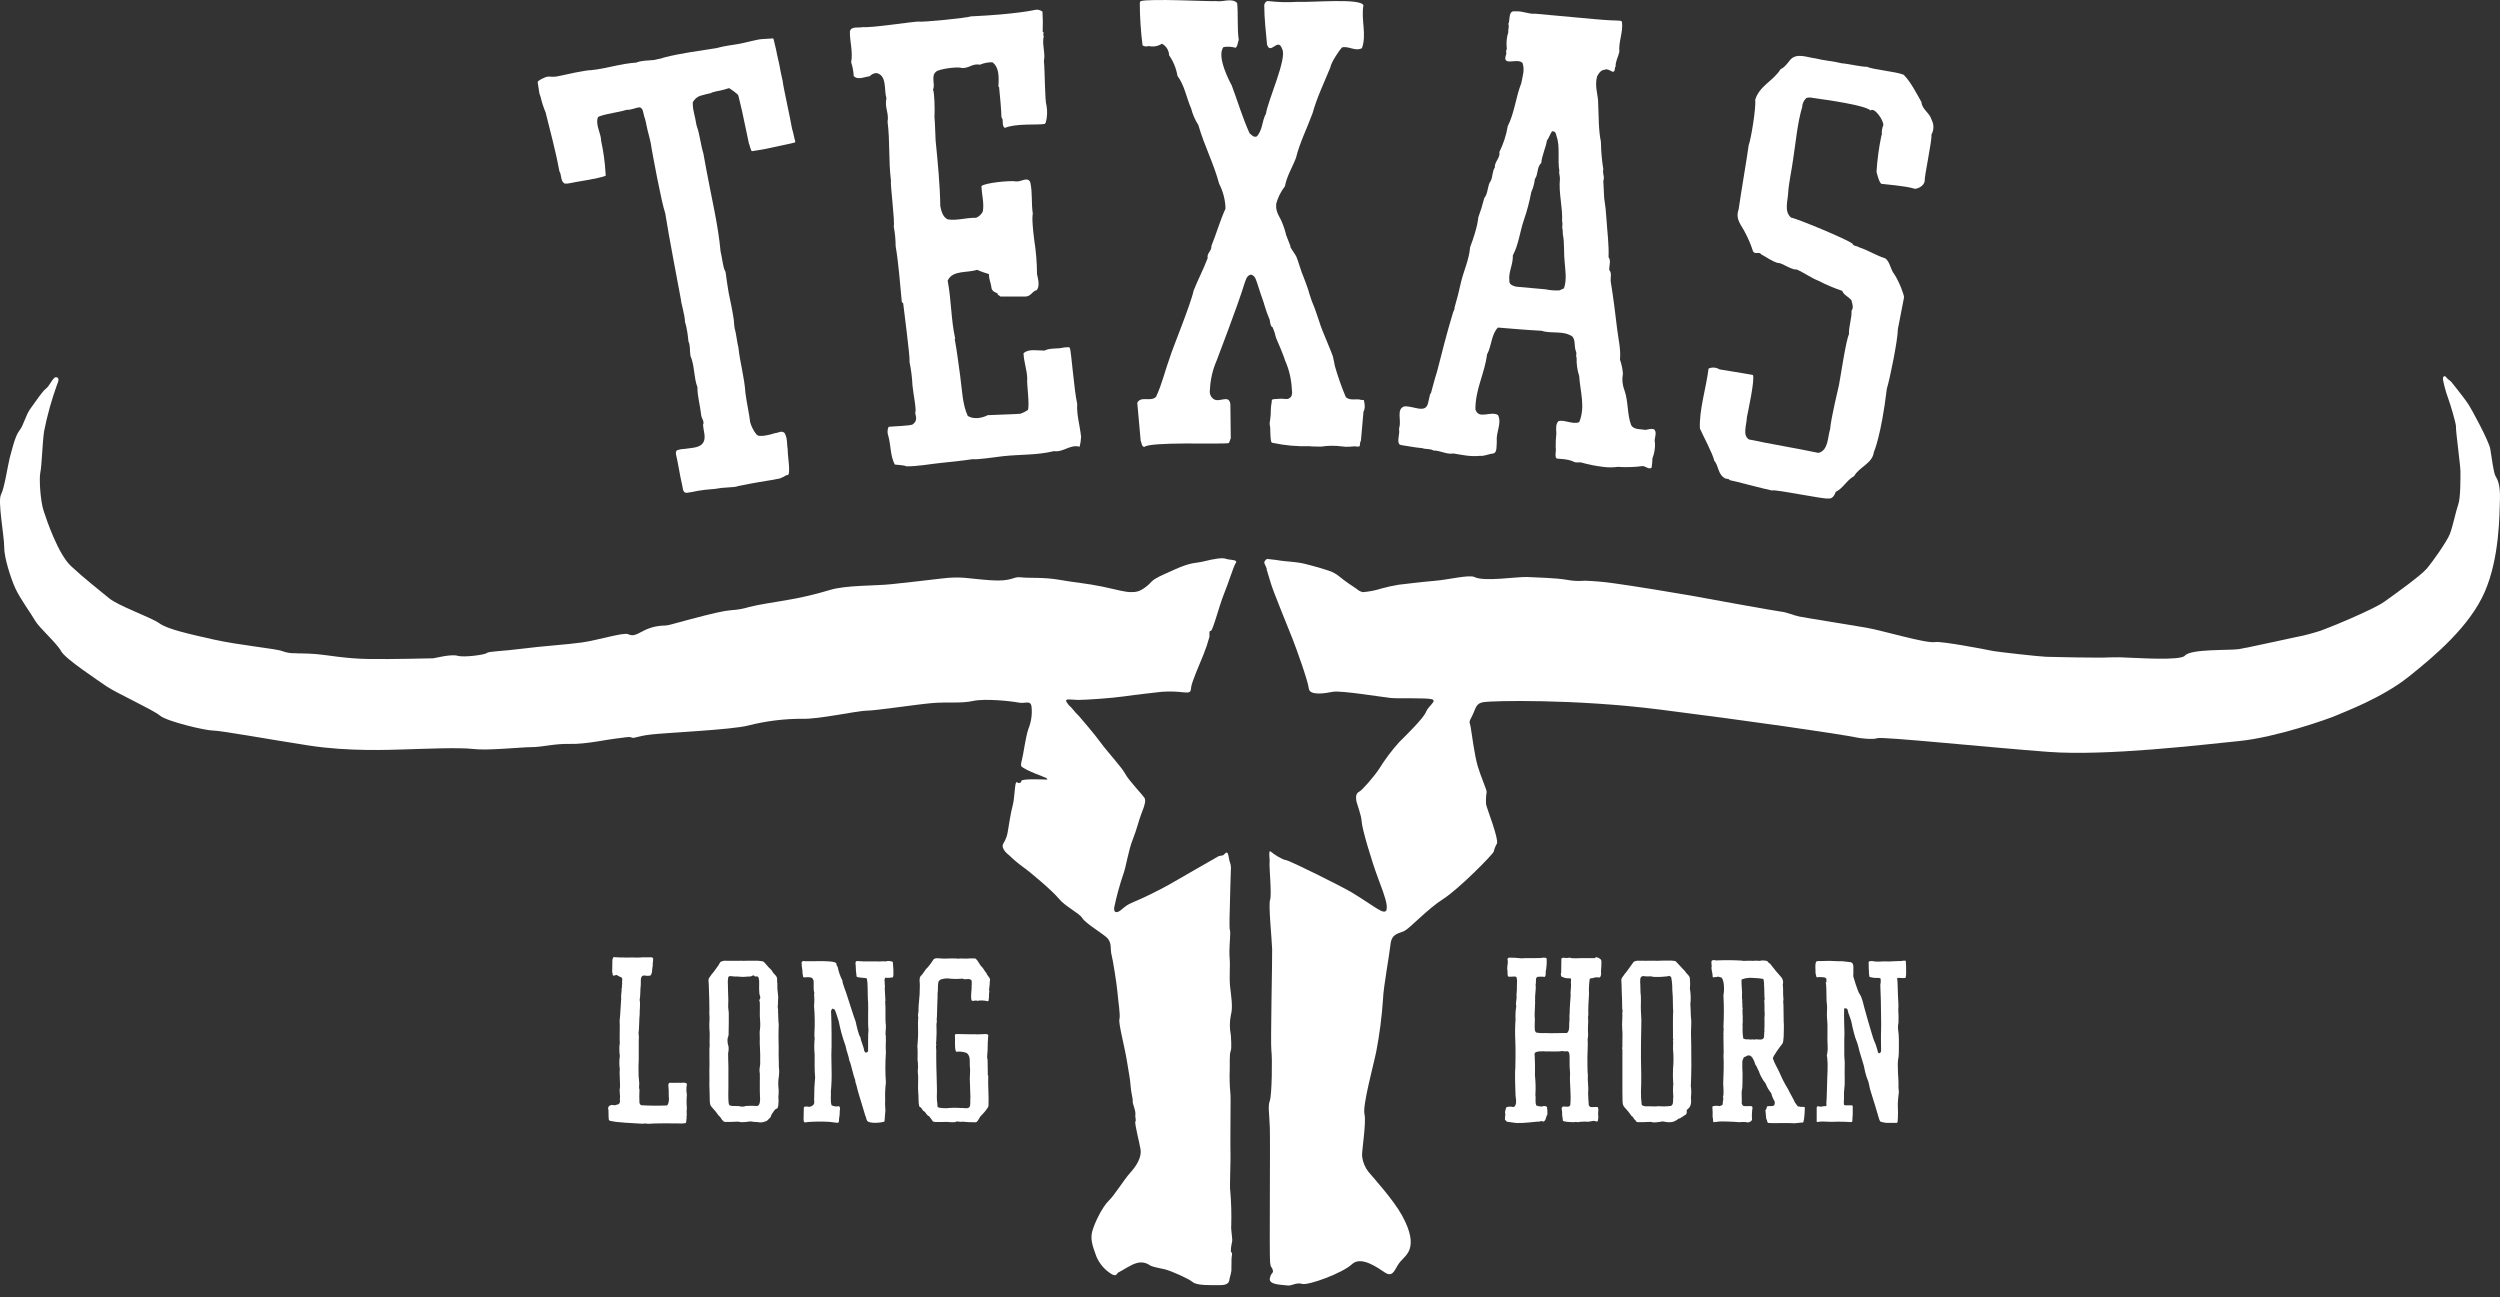
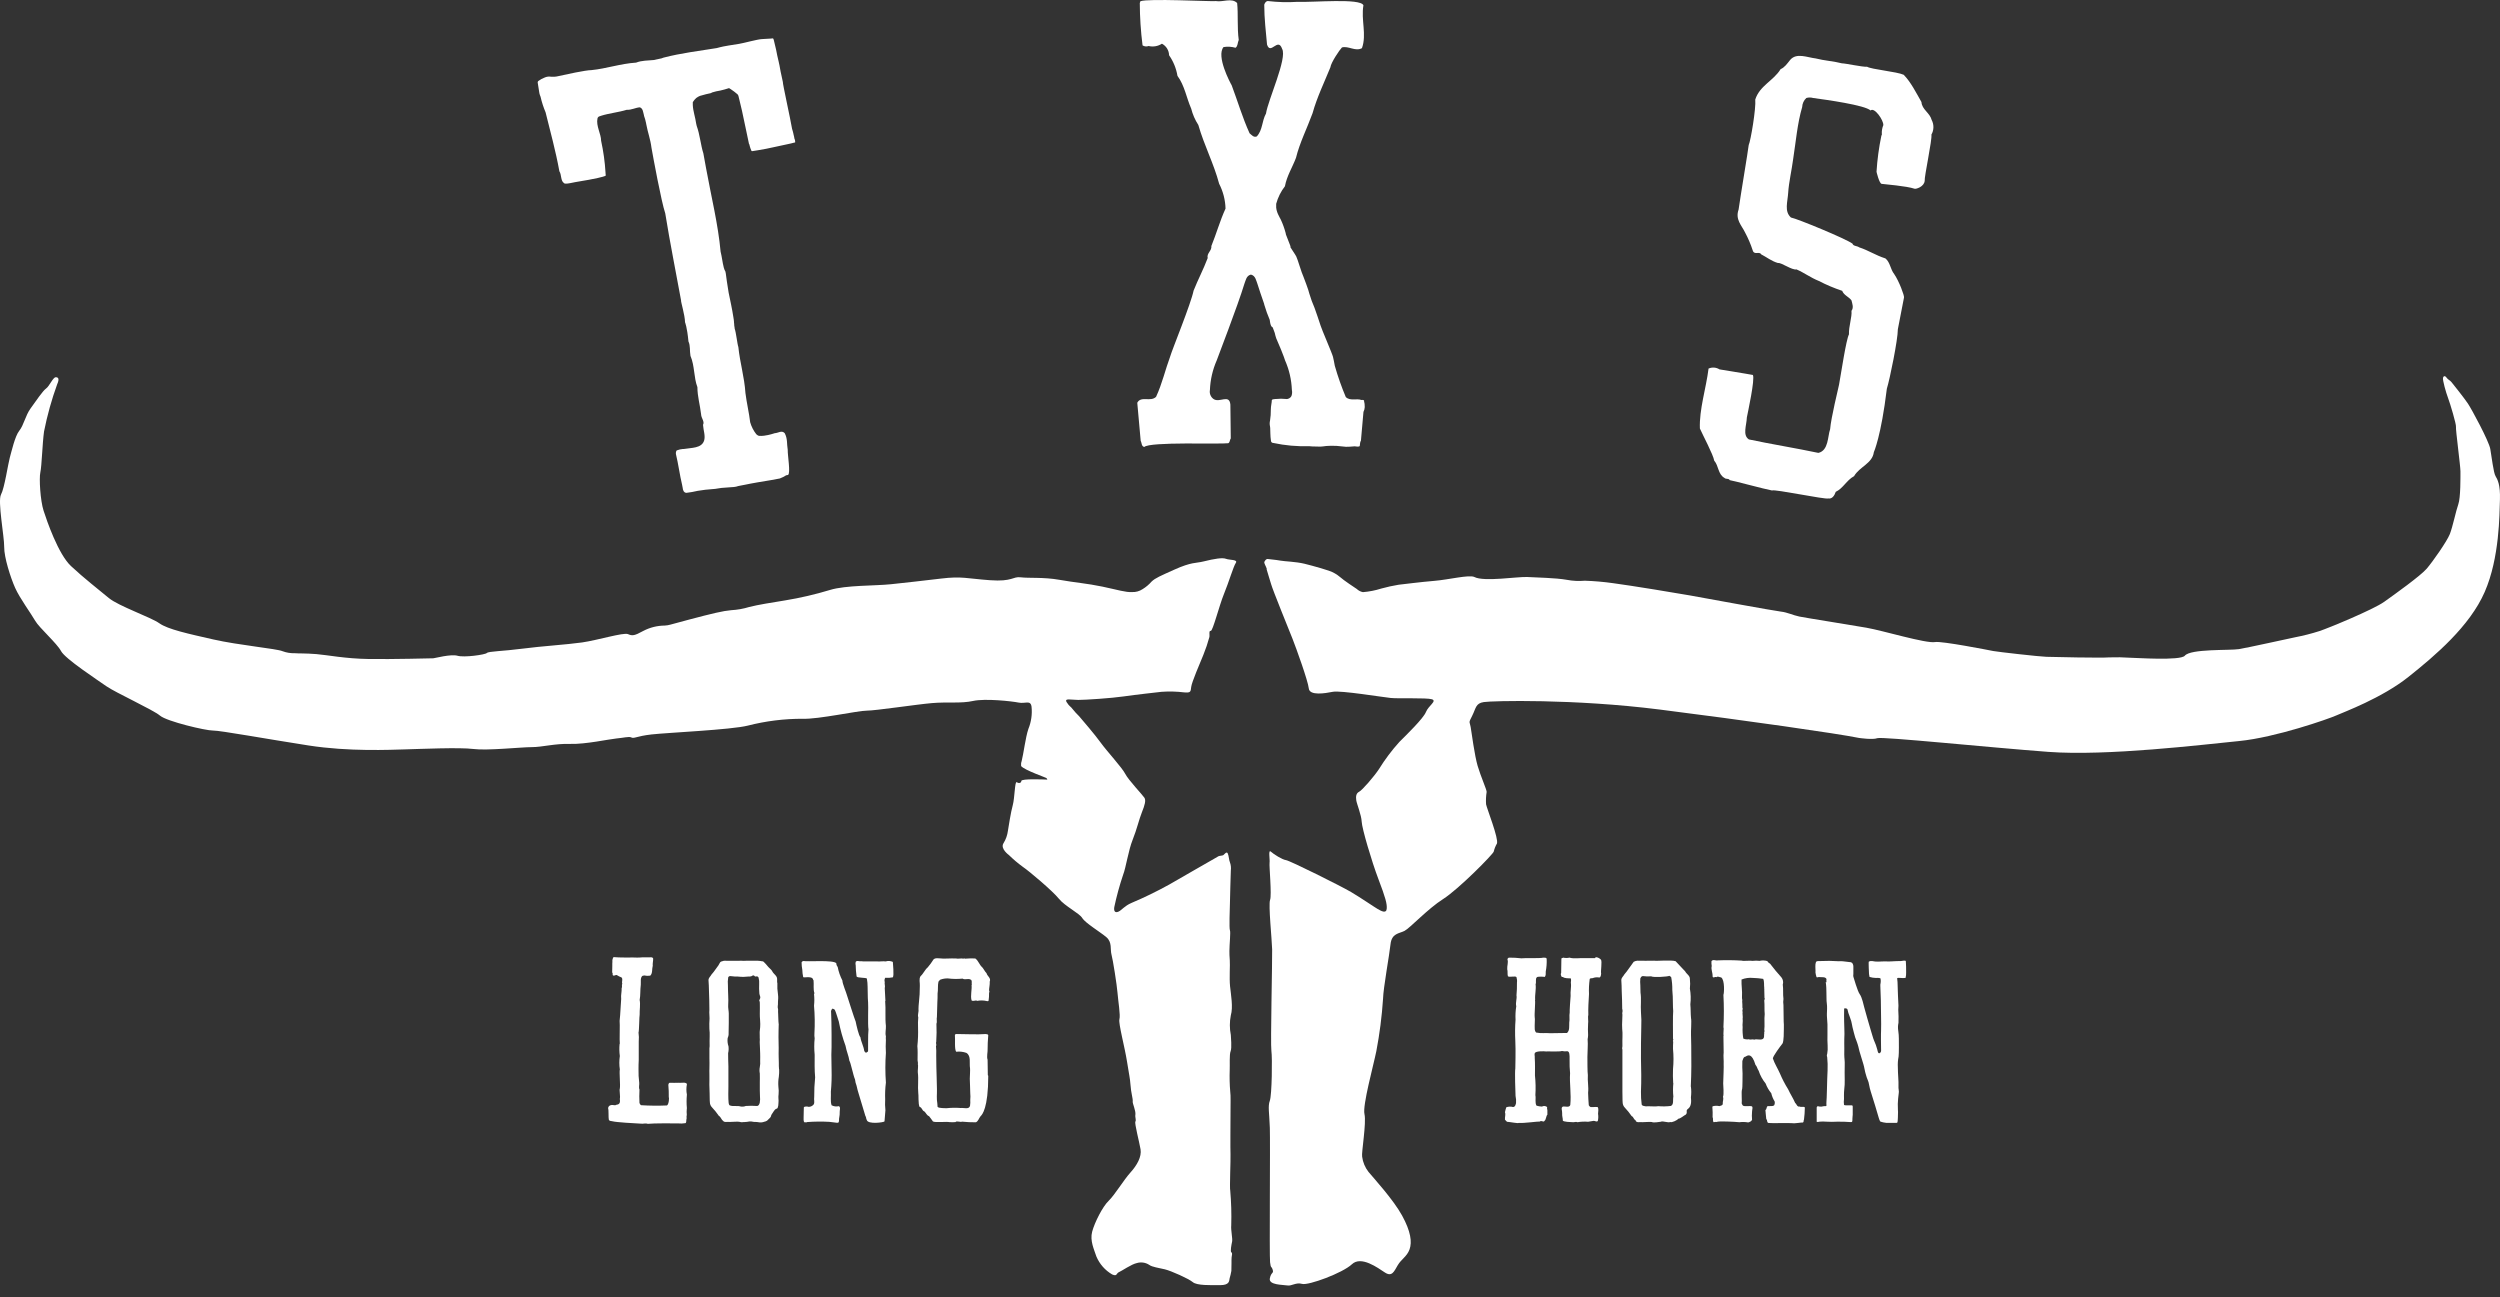
<svg xmlns="http://www.w3.org/2000/svg" width="133" height="69" viewBox="0 0 133 69" fill="none">
  <rect x="0" y="0" width="133" height="69" fill="#333333" stroke="none" />
-   <path d="M55.483 1.693C55.584 1.748 55.434 1.862 55.536 1.914C55.411 2.281 55.629 2.843 55.536 3.238C55.592 3.816 55.584 5.368 55.674 5.616C55.729 5.917 55.715 6.227 55.634 6.522L55.578 6.594C55.228 6.66 54.021 6.555 53.464 6.805C53.26 6.694 53.423 6.388 53.279 6.241C53.253 5.66 53.209 5.212 53.152 4.636L53.117 4.608C53.136 4.154 53.178 3.59 52.794 3.313C52.566 3.308 52.338 3.353 52.127 3.444C51.732 3.354 51.536 3.664 51.141 3.614C50.971 3.534 49.952 3.666 49.804 3.811C49.504 4.035 49.774 4.49 49.635 4.765C49.711 4.885 49.739 5.821 49.714 6.213C49.748 6.565 49.763 7.372 49.774 7.466C49.891 8.655 50.005 9.805 50.024 10.967C50.079 11.219 50.144 11.537 50.417 11.671C50.91 11.751 51.377 11.576 51.929 11.586C52.082 11.524 52.208 11.407 52.283 11.259C52.37 10.831 52.228 10.361 52.214 9.9C52.384 9.731 53.742 9.588 54.065 9.652C54.296 9.694 54.684 9.365 54.814 9.709C54.936 10.277 54.858 10.802 54.946 11.374C54.946 11.374 54.864 11.513 55.02 12.758C55.116 13.363 55.166 13.973 55.169 14.585C55.226 14.838 55.328 15.217 55.156 15.434C54.902 15.492 54.864 15.755 54.574 15.774H53.216C53.177 15.715 53.046 15.694 53.068 15.605C52.934 15.553 52.8 15.501 52.752 15.344C52.724 15.057 52.608 14.874 52.612 14.582C52.395 14.519 52.182 14.443 51.975 14.354C51.445 14.536 50.682 14.354 50.415 14.93C50.617 15.976 50.586 16.983 50.819 18.026H50.788C50.922 18.724 50.983 19.332 51.082 20.001C51.188 20.767 51.198 21.51 51.486 22.128C51.796 22.324 52.241 22.247 52.548 22.087C54.031 22.037 54.285 22.012 54.285 22.012C54.428 21.963 54.563 21.895 54.686 21.811C54.785 21.509 54.612 20.395 54.649 20.131C54.634 19.649 54.469 19.282 54.452 18.794C54.719 18.54 55.182 18.656 55.569 18.651C55.877 18.491 56.274 18.581 56.62 18.481C56.752 18.5 56.874 18.423 56.914 18.515C56.994 18.669 57.134 20.722 57.307 21.485C57.268 22.069 57.452 22.633 57.514 23.242C57.506 23.42 57.481 23.595 57.436 23.767C56.936 23.623 56.561 24.08 56.067 24C55.184 24.218 54.306 24.17 53.379 24.267C53.123 24.292 51.976 24.47 51.745 24.427C51.745 24.427 51.268 24.508 50.047 24.628C49.504 24.683 48.806 24.817 48.222 24.808C48.051 24.73 47.665 24.735 47.599 24.71C47.355 24.218 47.403 23.726 47.259 23.191C47.198 23.034 47.203 22.859 47.274 22.706C47.595 22.673 48.434 22.655 48.556 22.578C48.795 22.394 48.748 22.239 48.687 21.951C48.777 21.878 48.585 20.931 48.544 20.51C48.525 20.091 48.472 19.674 48.388 19.264C48.427 19.002 48.074 16.419 48.049 16.131L47.977 16.073C47.882 15.112 47.807 14.02 47.649 13.098C47.647 12.743 47.612 12.39 47.546 12.041C47.623 11.871 47.349 9.732 47.401 9.63C47.261 8.513 47.355 7.533 47.219 6.48C47.303 6.018 47.05 5.721 47.158 5.225C47.019 4.785 47.203 4.024 46.639 3.887C46.497 3.889 46.362 3.951 46.267 4.057C46.011 4.082 45.642 4.281 45.418 4.045C45.405 3.796 45.359 3.549 45.282 3.313C45.388 2.754 45.2 2.189 45.215 1.671C45.282 1.374 45.683 1.501 45.904 1.441C46.363 1.493 48.558 1.146 48.882 1.146C49.017 1.197 51.512 0.949 51.635 0.872C54.048 0.762 55.031 0.533 55.031 0.533C55.179 0.491 55.339 0.523 55.459 0.62C55.483 0.975 55.486 1.331 55.47 1.686" fill="white" />
-   <path d="M83.239 13.892C83.183 13.435 83.239 12.891 83.142 12.464V12.406L83.13 12.203C83.079 12.07 83.156 11.916 83.103 11.782C83.142 11.009 82.914 10.311 82.987 9.51C82.998 9.382 82.918 9.18 82.958 9.086C82.851 8.496 83.011 7.799 82.804 7.232C82.78 7.133 82.763 6.969 82.568 6.984C82.458 7.137 82.398 7.357 82.296 7.477C82.227 7.889 82.033 8.259 81.994 8.677C81.751 8.881 81.845 9.277 81.654 9.526C81.628 9.765 81.564 10 81.464 10.219C81.37 10.722 81.239 11.218 81.072 11.701C80.855 12.33 80.796 13.002 80.483 13.587C80.503 14.074 80.24 14.469 80.298 14.928C80.278 15.152 80.498 15.204 80.656 15.251L82.225 15.392C82.469 15.444 82.717 15.462 82.965 15.448L83.202 15.341C83.371 14.872 83.263 14.311 83.235 13.889M87.91 24.39C87.906 24.552 87.891 24.711 87.868 24.871C87.756 25.015 87.495 24.776 87.39 24.796C86.95 24.853 86.504 24.866 86.061 24.837C85.804 24.873 85.544 24.873 85.287 24.837C84.889 24.791 84.496 24.711 84.111 24.601C83.952 24.587 83.847 24.628 83.728 24.567C83.407 24.397 82.833 24.417 82.805 24.387C82.694 24.256 82.805 24 82.763 23.802C82.759 23.555 82.77 23.308 82.798 23.062C82.785 22.834 82.748 22.541 82.923 22.395C83.285 22.331 83.646 22.59 84.013 22.461C84.353 21.651 84.064 20.817 84.013 20.006C83.91 19.689 83.864 19.357 83.876 19.024C83.816 18.954 83.898 18.767 83.84 18.698C83.735 18.43 83.828 18.115 83.653 17.905C83.165 17.566 82.566 17.774 82.003 17.596C81.228 17.557 80.461 17.489 79.69 17.426C79.337 17.781 79.35 18.43 79.109 18.859C78.985 19.878 78.492 20.678 78.491 21.776C78.661 22.34 79.292 21.848 79.693 22.077C79.912 22.517 79.579 22.972 79.629 23.494C79.611 23.686 79.657 24.094 79.444 24.122C79.155 24.162 78.976 24.274 78.72 24.252C78.233 24.305 77.771 24.198 77.324 24.125C76.964 24.192 76.645 23.967 76.257 23.966C76.076 23.852 75.847 23.918 75.658 23.838H75.625C75.239 23.804 74.785 23.711 74.539 23.677C74.293 23.643 74.424 23.212 74.437 23.021C74.446 22.904 74.42 22.852 74.437 22.762C74.571 22.354 74.268 21.776 74.703 21.622C75.191 21.57 75.859 22.05 75.979 21.414L76.088 20.94H76.12C76.215 20.6 76.317 20.18 76.459 19.741C76.709 18.763 76.969 17.72 77.285 16.684C77.295 16.589 77.401 16.468 77.379 16.37C77.516 15.898 77.616 15.52 77.718 15.044C77.874 14.379 78.147 13.855 78.211 13.15C78.635 12.024 78.643 11.574 78.643 11.574C78.768 11.235 78.874 10.888 78.963 10.537C79.177 10.297 79.119 9.873 79.302 9.631C79.416 9.447 79.384 9.088 79.528 8.909C79.491 8.613 79.835 8.387 79.764 8.09C79.982 7.654 80.133 7.189 80.213 6.709C80.564 6.029 80.642 5.164 80.936 4.415C81.002 4.033 81.126 3.722 80.999 3.355C80.736 3.039 79.846 3.606 80.14 2.857C80.113 2.773 80.122 2.68 80.164 2.601C80.124 2.3 80.151 1.994 80.243 1.705C80.219 1.604 80.304 1.385 80.243 1.283C80.36 1.037 80.211 0.537 80.627 0.605C81.016 0.574 81.321 0.764 81.68 0.73L84.787 1.014C85.044 1.037 85.588 1.085 86.007 1.092C86.136 1.103 86.277 1.081 86.29 1.182C86.356 1.708 86.099 2.231 86.15 2.752C86.09 3.037 85.942 3.25 85.95 3.542C85.878 3.599 85.95 3.832 85.794 3.819C85.669 3.775 85.52 3.632 85.351 3.713C85.156 3.729 85.044 3.913 84.964 4.067C84.817 4.634 85.037 5.041 85.024 5.557C85.059 6.237 85.034 6.883 85.168 7.541C85.176 8.032 85.218 8.522 85.296 9.007C85.239 9.26 85.387 9.403 85.296 9.622L85.342 10.53C85.402 10.908 85.444 11.289 85.465 11.671C85.504 12.322 85.603 13.009 85.575 13.685C85.72 13.855 85.599 14.139 85.612 14.364C85.757 14.534 85.676 14.726 85.687 14.954C85.834 15.838 85.937 16.714 86.04 17.564C86.104 18.073 86.233 18.582 86.183 19.133C86.269 19.377 86.321 19.632 86.34 19.89C86.283 20.185 86.312 20.489 86.422 20.768C86.63 21.337 86.564 22.074 86.775 22.608C86.91 22.88 87.304 22.819 87.525 22.871C87.695 22.854 87.864 22.772 88.013 22.852C88.182 23.058 87.97 23.33 88.046 23.563C88.059 23.846 88.012 24.129 87.906 24.392" fill="white" />
  <path d="M100.966 17.516C100.966 18.071 100.543 20.154 100.38 20.68C100.075 23.209 99.689 24.054 99.689 24.054C99.611 24.66 98.925 24.827 98.637 25.331C98.233 25.55 98.059 25.977 97.662 26.165C97.59 26.381 97.46 26.552 97.269 26.518C97.1 26.583 94.383 26.008 94.273 26.094C93.83 26.01 92.336 25.601 92.019 25.543C91.973 25.436 91.83 25.508 91.745 25.428C91.391 25.231 91.439 24.783 91.196 24.507C91.154 24.206 90.572 23.115 90.434 22.796C90.395 21.776 90.764 20.665 90.895 19.608C91.083 19.524 91.302 19.54 91.477 19.651C92.778 19.86 93.253 19.948 93.253 19.948C93.375 20.167 92.98 21.958 92.932 22.211C92.919 22.634 92.691 23.149 93.042 23.378C94.143 23.614 95.573 23.847 96.738 24.094C97.285 23.967 97.23 23.205 97.362 22.836C97.41 22.224 97.799 20.659 97.836 20.47C97.945 19.868 98.217 18.055 98.365 17.788C98.347 17.358 98.534 16.869 98.499 16.536C98.63 16.366 98.538 16.149 98.499 15.981C98.369 15.794 98.09 15.709 98.005 15.472C97.577 15.329 97.161 15.154 96.762 14.947C96.305 14.763 95.99 14.511 95.573 14.332C95.335 14.386 94.759 13.953 94.589 13.993C94.25 13.896 93.992 13.685 93.693 13.53C93.597 13.351 93.321 13.593 93.243 13.316C93.135 12.985 92.997 12.664 92.832 12.357C92.662 11.999 92.304 11.678 92.493 11.15C92.579 10.511 93.002 8.007 93.031 7.716C93.141 7.475 93.426 5.761 93.38 5.294C93.617 4.552 94.353 4.296 94.729 3.678C94.943 3.588 95.079 3.384 95.239 3.185C95.577 2.79 96.147 3.058 96.597 3.109C97.035 3.224 97.583 3.26 97.989 3.369C98.185 3.369 99.096 3.573 99.329 3.551C99.565 3.693 100.917 3.812 101.278 3.979C101.664 4.376 101.949 4.953 102.221 5.428C102.246 5.826 102.669 6.003 102.764 6.38C102.894 6.626 102.889 6.921 102.751 7.162C102.803 7.402 102.366 9.414 102.394 9.616C102.367 9.939 101.929 10.066 101.856 10.041C101.427 9.893 100.233 9.802 100.103 9.781C99.974 9.761 99.831 9.141 99.831 9.141C99.87 8.497 99.957 7.857 100.088 7.225C100.099 7.176 100.131 7.168 100.112 7.098C100.107 6.946 100.135 6.796 100.193 6.657C100.209 6.396 99.718 5.685 99.515 5.877C99.207 5.59 97.166 5.31 96.457 5.213C96.34 5.178 96.215 5.178 96.097 5.213C95.962 5.337 95.883 5.511 95.876 5.694C95.619 6.561 95.537 7.562 95.393 8.483C95.323 9.027 95.164 9.719 95.133 10.235C95.103 10.751 94.914 11.242 95.277 11.571C95.617 11.635 98.21 12.704 98.553 12.963C98.593 13.102 98.795 13.073 98.911 13.16C99.403 13.318 99.781 13.583 100.305 13.748C100.562 13.959 100.562 14.317 100.775 14.587C101.031 14.961 101.319 15.733 101.293 15.828L100.966 17.516Z" fill="white" />
  <path d="M42.274 7.429C42.258 7.328 42.237 7.226 42.21 7.126C42.211 7.124 42.211 7.121 42.21 7.118C42.199 7.078 42.193 7.043 42.186 7.018C42.173 6.953 42.154 6.924 42.137 6.848C42.054 6.338 41.628 4.426 41.648 4.362C41.613 4.182 41.573 3.996 41.529 3.81C41.485 3.568 41.448 3.357 41.43 3.301C41.388 3.131 41.308 2.771 41.29 2.652C41.271 2.534 41.201 2.312 41.172 2.154C41.143 1.997 41.097 2.051 41.028 2.051C40.958 2.051 40.781 2.064 40.529 2.08C40.276 2.095 39.565 2.295 39.321 2.333C39.077 2.37 38.457 2.466 38.289 2.516L38.134 2.557C37.175 2.714 36.233 2.822 35.297 3.067C35.261 3.082 35.227 3.092 35.193 3.105L34.771 3.194C34.463 3.226 34.152 3.21 33.841 3.331C33.001 3.386 32.264 3.651 31.464 3.73C31.158 3.73 30.105 3.961 29.61 4.07L29.484 4.084H29.334C29.209 4.059 29.078 4.076 28.963 4.131C28.852 4.174 28.747 4.231 28.652 4.301C28.614 4.325 28.596 4.371 28.609 4.413C28.623 4.474 28.691 4.94 28.695 4.958C28.709 5.022 28.729 5.085 28.757 5.144C28.821 5.428 28.911 5.707 29.025 5.976C29.279 7.008 29.557 8.003 29.759 9.112C29.88 9.293 29.819 9.611 29.999 9.736L30.015 9.752C30.031 9.761 30.05 9.767 30.068 9.769H30.08C30.131 9.772 30.182 9.768 30.233 9.759C30.267 9.759 30.403 9.729 30.594 9.691C31.783 9.499 32.109 9.397 32.189 9.363C32.24 9.345 32.228 9.332 32.214 9.209C32.215 9.202 32.215 9.194 32.214 9.187C32.18 8.615 32.101 8.048 31.979 7.488C31.979 7.125 31.7 6.695 31.786 6.3C31.81 6.21 31.863 6.196 31.939 6.173L31.973 6.16C32.42 6.02 32.904 5.977 33.346 5.84C33.579 5.862 33.816 5.721 34.042 5.71C34.211 5.772 34.211 5.97 34.261 6.142C34.261 6.147 34.261 6.152 34.261 6.158C34.306 6.28 34.342 6.405 34.367 6.534C34.373 6.572 34.38 6.609 34.389 6.646C34.461 7.043 34.606 7.42 34.658 7.857C34.749 8.366 35.176 10.704 35.392 11.354C35.642 12.909 35.972 14.549 36.231 15.972C36.212 16.044 36.437 16.753 36.444 17.146C36.444 17.146 36.553 17.387 36.626 18.165C36.736 18.406 36.683 18.645 36.733 18.931C36.964 19.475 36.903 20.075 37.102 20.597C37.102 21.089 37.243 21.551 37.297 22.032C37.306 22.261 37.497 22.422 37.401 22.602C37.419 22.892 37.541 23.198 37.455 23.451C37.313 23.852 36.804 23.815 36.373 23.887H36.321C36.219 23.896 36.119 23.919 36.023 23.955H36.013C35.949 24.003 35.952 24.125 35.961 24.164C36.09 24.697 36.156 25.241 36.29 25.805C36.301 25.858 36.309 25.92 36.323 25.975C36.323 26.007 36.332 26.036 36.336 26.049C36.369 26.181 36.452 26.219 36.519 26.219C36.721 26.195 36.92 26.16 37.117 26.113C37.383 26.068 37.651 26.036 37.921 26.019C38.011 26.015 38.1 26.004 38.189 25.986C38.265 25.977 38.336 25.968 38.389 25.957C38.499 25.941 38.919 25.925 39.047 25.908C39.125 25.902 39.201 25.884 39.273 25.858C39.335 25.84 39.744 25.773 39.927 25.729L40.315 25.659C40.737 25.589 41.358 25.489 41.486 25.455C41.605 25.411 41.719 25.354 41.826 25.285L41.923 25.268C42.069 25.176 41.898 24.227 41.907 23.93C41.852 23.615 41.907 23.344 41.746 23.044C41.587 22.873 41.388 23.044 41.223 23.044C41.107 23.082 40.989 23.116 40.868 23.142L40.647 23.18C40.556 23.191 40.465 23.194 40.373 23.188C40.319 23.17 40.27 23.139 40.232 23.098C40.084 22.909 39.975 22.693 39.909 22.463C39.855 21.984 39.719 21.418 39.657 20.907C39.598 20.035 39.37 19.324 39.28 18.459C39.225 18.319 39.157 17.66 39.084 17.487C39.083 17.477 39.083 17.467 39.084 17.456C39.075 17.413 39.068 17.37 39.063 17.326C39.063 17.263 39.054 17.201 39.047 17.139V17.109C39.047 17.061 39.032 16.978 39.016 16.876C38.95 16.433 38.845 15.976 38.763 15.566C38.72 15.303 38.612 14.614 38.612 14.547C38.608 14.478 38.585 14.411 38.545 14.354C38.529 14.317 38.515 14.278 38.506 14.238C38.433 13.959 38.404 13.645 38.336 13.389C38.206 11.941 37.84 10.471 37.563 8.95C37.513 8.665 37.46 8.382 37.419 8.159C37.282 7.741 37.232 7.155 37.065 6.7C37.065 6.683 37.051 6.643 37.039 6.588C36.99 6.232 36.869 5.91 36.857 5.588V5.532V5.447V5.434C36.908 5.352 36.969 5.277 37.039 5.212C37.101 5.167 37.167 5.13 37.238 5.101C37.423 5.041 37.734 4.97 37.786 4.962C37.839 4.953 37.835 4.946 37.877 4.92C38.023 4.874 38.171 4.84 38.321 4.817C38.47 4.784 38.619 4.742 38.764 4.694C38.795 4.683 38.822 4.712 38.889 4.753C39.01 4.833 39.126 4.921 39.236 5.017C39.26 5.043 39.277 5.074 39.286 5.107C39.306 5.182 39.321 5.259 39.341 5.335C39.383 5.515 39.437 5.745 39.473 5.89C39.6 6.463 39.715 7.052 39.846 7.655C39.858 7.671 39.868 7.688 39.877 7.708V7.738C39.902 7.835 39.934 7.928 39.975 8.02C39.992 8.052 40.028 8.042 40.077 8.032C40.126 8.022 40.474 7.974 40.756 7.916L41.147 7.833C41.367 7.789 41.58 7.741 41.76 7.701L42.081 7.631C42.154 7.607 42.259 7.589 42.291 7.58C42.324 7.572 42.291 7.521 42.291 7.41" fill="white" />
  <path d="M72.575 21.349C72.575 21.286 72.54 21.266 72.424 21.279C72.182 21.182 71.824 21.349 71.596 21.123C71.368 20.581 71.172 20.025 71.011 19.459C70.982 19.289 70.943 19.102 70.914 18.981C70.874 18.812 70.299 17.486 70.259 17.332C70.218 17.18 69.975 16.499 69.934 16.38C69.827 16.136 69.735 15.885 69.659 15.629C69.63 15.46 69.342 14.718 69.342 14.718C69.252 14.547 69.031 13.774 68.961 13.643C68.892 13.511 68.725 13.283 68.653 13.157C68.652 13.137 68.652 13.117 68.653 13.098C68.572 12.899 68.492 12.687 68.411 12.475C68.405 12.45 68.4 12.426 68.398 12.402C68.332 12.152 68.245 11.909 68.135 11.676C68.093 11.586 67.865 11.248 67.893 10.931C67.895 10.901 67.895 10.871 67.893 10.842C67.985 10.504 68.143 10.186 68.358 9.909C68.459 9.362 68.751 8.913 68.946 8.399C69.143 7.595 69.535 6.827 69.829 6.021C70.06 5.186 70.449 4.386 70.776 3.583C70.81 3.324 71.265 2.652 71.393 2.523C71.748 2.43 72.101 2.753 72.456 2.562C72.718 1.825 72.4 1.081 72.534 0.28C72.374 -0.107 69.864 0.134 69.028 0.098C68.502 0.132 67.974 0.117 67.452 0.056C67.355 0.056 67.29 0.15 67.258 0.248C67.258 0.988 67.346 1.696 67.406 2.372C67.596 2.953 67.988 1.958 68.209 2.601C68.494 3.087 67.454 5.334 67.351 6.04C67.123 6.456 67.182 6.908 66.861 7.259C66.691 7.322 66.604 7.193 66.477 7.09C66.096 6.25 65.843 5.379 65.527 4.542C65.431 4.373 64.699 2.992 65.09 2.505C65.303 2.469 65.523 2.481 65.731 2.542C65.861 2.445 65.83 2.286 65.901 2.124C65.81 1.48 65.879 0.766 65.816 0.161C65.529 -0.131 65.045 0.124 64.692 0.058C64.401 0.088 61.091 -0.092 60.669 0.066L60.637 0.163C60.64 0.916 60.689 1.667 60.784 2.415C60.881 2.475 60.999 2.487 61.106 2.448C61.349 2.506 61.605 2.461 61.815 2.325C62.044 2.446 62.189 2.681 62.195 2.939C62.423 3.267 62.576 3.641 62.641 4.035C63.023 4.553 63.116 5.196 63.371 5.777C63.449 6.086 63.577 6.38 63.751 6.648C64.065 7.743 64.577 8.711 64.858 9.775C65.069 10.184 65.186 10.636 65.198 11.097C64.904 11.739 64.707 12.446 64.445 13.087C64.476 13.344 64.186 13.471 64.249 13.729C64.019 14.339 63.727 14.884 63.499 15.462C63.365 16.141 62.355 18.608 62.255 18.961C61.993 19.668 61.829 20.407 61.503 21.111C61.211 21.4 60.7 21.045 60.503 21.427L60.685 23.456C60.747 23.553 60.715 23.745 60.876 23.779C61.166 23.49 64.895 23.641 65.347 23.579C65.444 23.516 65.412 23.419 65.477 23.322L65.456 21.522C65.397 20.941 64.879 21.454 64.558 21.226C64.406 21.117 64.332 20.928 64.368 20.744C64.389 20.201 64.513 19.666 64.731 19.169C64.796 18.977 65.843 16.281 66.203 15.093C66.269 14.933 66.302 14.675 66.528 14.614H66.568C66.794 14.677 66.828 14.933 66.893 15.095C66.981 15.378 67.107 15.752 67.248 16.154C67.255 16.175 67.26 16.198 67.263 16.22C67.343 16.492 67.439 16.76 67.551 17.02C67.551 17.02 67.579 17.36 67.684 17.401C67.694 17.406 67.702 17.413 67.709 17.421L67.817 17.713C67.837 17.811 67.864 17.906 67.896 18C67.925 18.07 68.031 18.313 68.153 18.605C68.275 18.897 68.35 19.123 68.365 19.172C68.585 19.669 68.707 20.203 68.728 20.746C68.75 20.849 68.743 20.955 68.71 21.055C68.657 21.178 68.526 21.249 68.394 21.225C68.235 21.207 68.076 21.207 67.917 21.225C67.864 21.224 67.811 21.229 67.759 21.239C67.705 21.239 67.648 21.266 67.657 21.329C67.665 21.391 67.608 21.59 67.608 21.795C67.611 21.989 67.596 22.184 67.566 22.374C67.541 22.478 67.541 22.585 67.566 22.689C67.566 22.708 67.566 22.732 67.575 22.754V22.776C67.575 22.82 67.588 23.3 67.604 23.356C67.61 23.384 67.612 23.414 67.615 23.443C67.613 23.51 67.667 23.565 67.735 23.566C67.738 23.567 67.739 23.566 67.742 23.566C68.368 23.7 69.009 23.757 69.649 23.737L69.807 23.75C69.976 23.75 70.282 23.77 70.372 23.75C70.462 23.73 70.627 23.721 70.807 23.715C71.008 23.712 71.208 23.723 71.406 23.75C71.539 23.772 71.674 23.776 71.807 23.764L72.069 23.744C72.116 23.744 72.165 23.757 72.211 23.76C72.283 23.76 72.338 23.76 72.342 23.707C72.345 23.655 72.352 23.61 72.359 23.558C72.366 23.517 72.38 23.477 72.402 23.441L72.536 21.913C72.577 21.833 72.6 21.747 72.604 21.658C72.608 21.543 72.593 21.429 72.563 21.318" fill="white" />
  <path d="M36.538 58.978C36.526 59.091 36.526 59.205 36.538 59.318C36.503 59.414 36.55 59.476 36.514 59.571C36.514 59.608 36.514 59.741 36.465 59.752C36.331 59.774 36.195 59.779 36.059 59.764C35.688 59.764 34.821 59.752 34.461 59.788C34.33 59.741 34.209 59.801 34.079 59.777C33.779 59.764 32.771 59.704 32.604 59.656C32.532 59.632 32.411 59.656 32.388 59.559C32.364 59.462 32.388 59.041 32.352 58.968C32.35 58.887 32.406 58.816 32.484 58.798C32.58 58.761 32.639 58.808 32.747 58.798C32.784 58.737 33.037 58.832 32.975 58.459C33.011 58.338 32.938 57.986 32.975 57.913C33.011 57.744 32.938 57.032 32.975 56.894C32.94 56.658 32.94 56.418 32.975 56.181C32.946 55.965 32.941 55.746 32.964 55.529H32.975C32.95 55.409 32.987 54.445 32.964 54.31C33.011 53.889 33.011 53.563 33.047 53.14C33.023 52.935 33.083 52.764 33.072 52.561C33.118 52.502 33.059 52.404 33.107 52.344C33.059 52.223 33.153 52.114 33.072 52.004C32.98 51.968 32.891 51.923 32.807 51.87C32.736 51.857 32.653 51.955 32.593 51.87C32.605 51.82 32.596 51.768 32.568 51.725C32.58 51.627 32.568 51.194 32.58 51.17C32.568 51.082 32.59 50.992 32.639 50.917C32.904 50.941 33.203 50.941 33.467 50.941C33.66 50.927 33.862 50.953 34.02 50.941C34.222 50.917 34.437 50.941 34.653 50.927C34.677 50.927 34.749 50.953 34.749 51C34.749 51.145 34.712 51.255 34.727 51.374C34.677 51.543 34.727 51.785 34.593 51.905C34.485 51.922 34.375 51.918 34.27 51.894L34.174 51.917C34.053 52.026 34.103 52.232 34.09 52.388C34.053 52.666 34.079 52.943 34.03 53.198C34.079 53.437 34.02 53.74 34.03 53.982C34.007 54.041 34.007 54.831 33.969 54.935C33.992 55.09 33.995 55.248 33.981 55.406V56.385C33.981 56.469 33.959 56.807 33.969 56.879C33.963 57.121 33.976 57.363 34.007 57.603C34.02 57.722 33.969 57.845 34.02 57.964C34.007 58.206 34.007 58.448 34.02 58.69C34.053 58.714 34.053 58.773 34.103 58.797C34.562 58.826 35.023 58.83 35.484 58.81C35.592 58.737 35.605 58.387 35.579 58.376C35.583 58.154 35.575 57.932 35.555 57.711C35.568 57.662 35.579 57.603 35.638 57.603C35.796 57.603 35.927 57.615 36.097 57.603C36.191 57.615 36.336 57.59 36.437 57.603C36.483 57.615 36.543 57.627 36.543 57.687C36.507 57.867 36.507 58.052 36.543 58.231C36.52 58.475 36.52 58.721 36.543 58.966" fill="white" />
  <path d="M47.091 52.026C47.053 52.092 47.045 52.172 47.069 52.244C47.045 52.352 47.104 52.449 47.069 52.57C47.08 52.761 47.091 53.04 47.104 53.249L47.091 53.261C47.13 53.696 47.08 54.154 47.13 54.577C47.14 54.77 47.08 54.95 47.13 55.132C47.123 55.196 47.123 55.26 47.13 55.324C47.116 55.554 47.116 55.784 47.13 56.014C47.092 56.539 47.092 57.068 47.13 57.595C47.092 57.891 47.08 58.19 47.091 58.489C47.079 58.682 47.083 58.875 47.104 59.067C47.091 59.26 47.069 59.454 47.056 59.658C47.045 59.707 46.157 59.84 46.11 59.573C46.074 59.537 46.086 59.416 46.038 59.369C45.965 59.126 45.894 58.873 45.82 58.644C45.737 58.341 45.631 58.065 45.57 57.762C45.527 57.653 45.499 57.539 45.486 57.423C45.392 57.219 45.257 56.519 45.188 56.434C45.15 56.168 45.032 55.925 44.982 55.637C44.828 55.217 44.708 54.785 44.624 54.346C44.586 54.237 44.468 53.828 44.42 53.741C44.396 53.681 44.335 53.681 44.288 53.657C44.225 53.711 44.198 53.795 44.216 53.876C44.24 54.322 44.251 55.83 44.228 56.109C44.24 56.361 44.228 56.664 44.24 56.905C44.251 57.296 44.239 57.687 44.202 58.075C44.216 58.328 44.169 58.585 44.24 58.8C44.357 58.864 44.494 58.88 44.624 58.848C44.742 58.895 44.659 59.089 44.672 59.188C44.683 59.345 44.624 59.489 44.635 59.622C44.624 59.658 44.635 59.719 44.576 59.731C44.516 59.742 44.202 59.682 44.119 59.682C43.727 59.66 43.336 59.664 42.944 59.693C42.896 59.731 42.837 59.693 42.789 59.707C42.74 59.645 42.752 59.525 42.752 59.441L42.764 58.91C42.813 58.849 42.944 58.861 43.029 58.885C43.132 58.882 43.228 58.834 43.292 58.752C43.351 58.632 43.292 58.513 43.316 58.367C43.313 58.016 43.33 57.665 43.365 57.316C43.328 56.907 43.34 56.521 43.34 56.111C43.311 55.821 43.311 55.53 43.34 55.241C43.324 55.15 43.321 55.056 43.328 54.964C43.355 54.476 43.348 53.989 43.306 53.502C43.328 53.298 43.328 53.092 43.306 52.887L43.328 52.838C43.256 52.634 43.306 52.379 43.28 52.151C43.221 52.127 43.328 51.945 42.825 51.994C42.789 51.994 42.74 52.006 42.728 51.971C42.701 51.847 42.686 51.721 42.683 51.595C42.658 51.464 42.645 51.331 42.645 51.197C42.664 51.155 42.706 51.128 42.752 51.126C42.922 51.174 44.358 51.053 44.492 51.247C44.492 51.318 44.518 51.385 44.564 51.438C44.612 51.691 44.697 51.934 44.815 52.162C44.815 52.331 45.032 52.827 45.055 52.937C45.138 53.189 45.437 54.142 45.522 54.348C45.557 54.529 45.691 55.119 45.774 55.18C45.809 55.433 45.943 55.65 45.977 55.905C46 55.94 46.014 56.001 46.086 56.001C46.119 55.978 46.182 55.952 46.182 55.916C46.193 55.531 46.169 55.119 46.204 54.77C46.157 54.491 46.204 53.527 46.182 53.322C46.157 53.031 46.169 52.79 46.157 52.5C46.157 52.355 46.144 52.21 46.119 52.067C46.097 51.994 45.61 52.041 45.57 51.945C45.541 51.741 45.525 51.535 45.522 51.33C45.498 51.28 45.522 51.234 45.522 51.174C45.583 51.077 45.726 51.16 45.82 51.137C45.846 51.16 46.432 51.137 46.683 51.148C46.84 51.16 46.96 51.126 47.117 51.148C47.243 51.108 47.38 51.118 47.5 51.174C47.5 51.234 47.572 51.897 47.5 51.994C47.365 52.022 47.228 52.03 47.091 52.017" fill="white" />
-   <path d="M52.628 52.702C52.652 52.75 52.618 52.787 52.618 52.836C52.621 52.969 52.613 53.102 52.593 53.233C52.581 53.27 52.533 53.27 52.498 53.257C52.331 53.217 52.157 53.213 51.988 53.246C51.893 53.185 51.796 53.295 51.688 53.222C51.618 52.969 51.713 52.666 51.688 52.399H51.701C51.677 52.316 51.737 52.136 51.628 52.111C51.497 52.038 51.341 52.147 51.209 52.062C50.95 52.089 50.689 52.085 50.431 52.052C50.301 52.047 50.17 52.067 50.047 52.111C49.974 52.123 49.987 52.184 49.927 52.219C49.879 52.425 49.915 52.653 49.879 52.858C49.879 53.016 49.879 53.185 49.867 53.318C49.867 53.584 49.844 53.837 49.844 54.103C49.818 54.212 49.853 54.319 49.831 54.443H49.818C49.832 54.773 49.83 55.104 49.807 55.434C49.77 55.505 49.844 55.579 49.794 55.65C49.81 55.815 49.815 55.98 49.807 56.146C49.807 56.543 49.818 56.956 49.831 57.353C49.831 57.606 49.853 57.883 49.844 58.161C49.844 58.258 49.831 58.402 49.844 58.523C49.855 58.644 49.879 58.753 49.879 58.885C49.952 58.97 50.287 58.946 50.346 58.958C50.601 58.93 50.858 58.926 51.113 58.946C51.268 58.922 51.557 59.043 51.606 58.826C51.622 58.722 51.626 58.617 51.618 58.512C51.63 58.395 51.63 58.278 51.618 58.161C51.606 57.908 51.606 57.606 51.593 57.389C51.593 57.328 51.618 56.907 51.606 56.833C51.557 56.543 51.677 56.181 51.413 56.014C51.24 55.951 51.056 55.931 50.874 55.953C50.766 55.856 50.825 55.251 50.801 55.083C50.79 55.024 50.85 55.01 50.898 55.01C51.407 55.01 51.964 55.047 52.457 55.01C52.493 55.035 52.564 55.01 52.575 55.071C52.552 55.336 52.54 55.615 52.54 55.867C52.552 55.917 52.481 56.231 52.54 56.377C52.552 56.958 52.552 57.197 52.552 57.197L52.575 57.233C52.552 57.778 52.613 58.282 52.588 58.828C52.575 58.96 52.248 59.309 52.168 59.381C52.073 59.491 52.05 59.647 51.917 59.706C51.668 59.708 51.42 59.696 51.173 59.671C51.126 59.719 50.886 59.612 50.834 59.695C50.721 59.706 50.607 59.706 50.494 59.695C50.397 59.66 49.739 59.733 49.631 59.66C49.572 59.563 49.499 59.48 49.425 59.381C49.295 59.333 49.271 59.211 49.176 59.128C49.042 59.081 49.067 58.924 48.923 58.887C48.84 58.754 48.876 58.207 48.852 58.152C48.815 57.788 48.876 57.415 48.828 57.053C48.815 56.991 48.863 56.667 48.828 56.618C48.852 56.545 48.815 56.473 48.815 56.389C48.815 56.135 48.828 55.895 48.804 55.652C48.839 55.324 48.85 54.994 48.84 54.664C48.832 54.482 48.836 54.301 48.852 54.12C48.804 53.988 48.887 53.83 48.863 53.697C48.863 53.455 48.911 53.165 48.923 52.901C48.923 52.901 48.923 52.864 48.935 52.443C48.947 52.286 48.876 52.081 48.973 51.933C49.127 51.798 49.2 51.593 49.357 51.462C49.469 51.329 49.573 51.188 49.665 51.04C49.774 50.941 49.93 50.99 50.075 50.99C50.122 51.014 50.602 50.979 50.852 50.99C50.975 51.026 51.129 50.966 51.26 51.002C51.285 50.966 51.309 51.002 51.345 51.002C51.525 50.986 51.705 50.982 51.885 50.99C52.055 51.111 52.1 51.33 52.257 51.462C52.34 51.558 52.388 51.678 52.484 51.775C52.52 51.933 52.735 52.028 52.654 52.221C52.666 52.392 52.617 52.546 52.617 52.704" fill="white" />
+   <path d="M52.628 52.702C52.652 52.75 52.618 52.787 52.618 52.836C52.621 52.969 52.613 53.102 52.593 53.233C52.581 53.27 52.533 53.27 52.498 53.257C52.331 53.217 52.157 53.213 51.988 53.246C51.893 53.185 51.796 53.295 51.688 53.222C51.618 52.969 51.713 52.666 51.688 52.399H51.701C51.677 52.316 51.737 52.136 51.628 52.111C51.497 52.038 51.341 52.147 51.209 52.062C50.95 52.089 50.689 52.085 50.431 52.052C50.301 52.047 50.17 52.067 50.047 52.111C49.974 52.123 49.987 52.184 49.927 52.219C49.879 52.425 49.915 52.653 49.879 52.858C49.879 53.016 49.879 53.185 49.867 53.318C49.867 53.584 49.844 53.837 49.844 54.103C49.818 54.212 49.853 54.319 49.831 54.443H49.818C49.832 54.773 49.83 55.104 49.807 55.434C49.77 55.505 49.844 55.579 49.794 55.65C49.81 55.815 49.815 55.98 49.807 56.146C49.807 56.543 49.818 56.956 49.831 57.353C49.831 57.606 49.853 57.883 49.844 58.161C49.844 58.258 49.831 58.402 49.844 58.523C49.855 58.644 49.879 58.753 49.879 58.885C49.952 58.97 50.287 58.946 50.346 58.958C50.601 58.93 50.858 58.926 51.113 58.946C51.268 58.922 51.557 59.043 51.606 58.826C51.622 58.722 51.626 58.617 51.618 58.512C51.63 58.395 51.63 58.278 51.618 58.161C51.606 57.908 51.606 57.606 51.593 57.389C51.593 57.328 51.618 56.907 51.606 56.833C51.557 56.543 51.677 56.181 51.413 56.014C51.24 55.951 51.056 55.931 50.874 55.953C50.766 55.856 50.825 55.251 50.801 55.083C50.79 55.024 50.85 55.01 50.898 55.01C51.407 55.01 51.964 55.047 52.457 55.01C52.493 55.035 52.564 55.01 52.575 55.071C52.552 55.336 52.54 55.615 52.54 55.867C52.552 55.917 52.481 56.231 52.54 56.377C52.552 56.958 52.552 57.197 52.552 57.197L52.575 57.233C52.575 58.96 52.248 59.309 52.168 59.381C52.073 59.491 52.05 59.647 51.917 59.706C51.668 59.708 51.42 59.696 51.173 59.671C51.126 59.719 50.886 59.612 50.834 59.695C50.721 59.706 50.607 59.706 50.494 59.695C50.397 59.66 49.739 59.733 49.631 59.66C49.572 59.563 49.499 59.48 49.425 59.381C49.295 59.333 49.271 59.211 49.176 59.128C49.042 59.081 49.067 58.924 48.923 58.887C48.84 58.754 48.876 58.207 48.852 58.152C48.815 57.788 48.876 57.415 48.828 57.053C48.815 56.991 48.863 56.667 48.828 56.618C48.852 56.545 48.815 56.473 48.815 56.389C48.815 56.135 48.828 55.895 48.804 55.652C48.839 55.324 48.85 54.994 48.84 54.664C48.832 54.482 48.836 54.301 48.852 54.12C48.804 53.988 48.887 53.83 48.863 53.697C48.863 53.455 48.911 53.165 48.923 52.901C48.923 52.901 48.923 52.864 48.935 52.443C48.947 52.286 48.876 52.081 48.973 51.933C49.127 51.798 49.2 51.593 49.357 51.462C49.469 51.329 49.573 51.188 49.665 51.04C49.774 50.941 49.93 50.99 50.075 50.99C50.122 51.014 50.602 50.979 50.852 50.99C50.975 51.026 51.129 50.966 51.26 51.002C51.285 50.966 51.309 51.002 51.345 51.002C51.525 50.986 51.705 50.982 51.885 50.99C52.055 51.111 52.1 51.33 52.257 51.462C52.34 51.558 52.388 51.678 52.484 51.775C52.52 51.933 52.735 52.028 52.654 52.221C52.666 52.392 52.617 52.546 52.617 52.704" fill="white" />
  <path d="M40.417 55.159C40.425 55.254 40.425 55.35 40.417 55.446C40.417 55.563 40.443 55.908 40.441 56.054C40.439 56.2 40.45 56.264 40.441 56.429C40.45 56.542 40.444 56.657 40.422 56.768C40.4 56.881 40.4 56.996 40.422 57.108C40.43 57.242 40.422 57.494 40.422 57.587V58.017C40.422 58.107 40.422 58.21 40.43 58.307C40.444 58.428 40.439 58.55 40.419 58.669C40.392 58.748 40.366 58.838 40.264 58.838C40.069 58.823 39.871 58.823 39.675 58.838C39.577 58.878 39.468 58.884 39.366 58.858C39.284 58.822 38.953 58.858 38.902 58.829C38.852 58.8 38.786 58.854 38.762 58.659C38.738 58.463 38.746 57.951 38.751 57.81C38.756 57.668 38.751 57.324 38.751 57.203V56.733C38.751 56.628 38.727 56.114 38.736 56.03C38.764 55.912 38.771 55.788 38.756 55.666C38.707 55.524 38.691 55.372 38.712 55.222C38.752 55.138 38.769 55.044 38.762 54.952C38.762 54.858 38.771 54.503 38.771 54.405V53.921C38.771 53.798 38.727 53.595 38.74 53.469C38.749 53.3 38.749 53.129 38.74 52.96C38.731 52.856 38.726 52.429 38.726 52.429C38.712 52.284 38.717 52.139 38.74 51.996C38.76 51.951 38.807 51.923 38.856 51.928C38.887 51.928 39.052 51.951 39.109 51.953C39.159 51.951 39.208 51.951 39.258 51.953C39.364 51.967 39.473 51.972 39.581 51.968C39.638 51.968 39.732 51.954 39.796 51.953C39.852 51.958 39.91 51.953 39.965 51.939C40.024 51.919 40.057 51.865 40.116 51.902C40.176 51.939 40.152 51.958 40.182 51.953C40.213 51.948 40.213 51.939 40.248 51.943C40.295 51.936 40.341 51.966 40.356 52.012C40.387 52.123 40.398 52.237 40.388 52.352C40.38 52.522 40.384 52.692 40.399 52.861C40.408 52.97 40.489 53.032 40.422 53.151C40.356 53.272 40.422 53.223 40.422 53.34C40.422 53.458 40.43 53.765 40.422 53.928C40.414 54.091 40.463 54.45 40.441 54.646C40.414 54.817 40.407 54.991 40.419 55.164M41.444 56.882C41.434 56.773 41.432 56.663 41.434 56.553C41.434 56.553 41.434 56.407 41.426 56.254C41.426 56.254 41.418 55.852 41.426 55.754C41.434 55.655 41.409 55.291 41.416 55.168C41.422 55.043 41.416 54.619 41.426 54.551C41.436 54.483 41.426 54.481 41.426 54.481C41.426 54.481 41.4 54.23 41.405 54.142C41.411 54.053 41.385 53.827 41.394 53.748C41.402 53.668 41.38 53.662 41.376 53.605C41.374 53.549 41.378 53.491 41.387 53.436C41.387 53.436 41.387 53.16 41.4 53.106C41.414 53.052 41.358 52.656 41.356 52.596C41.352 52.519 41.352 52.44 41.356 52.362C41.36 52.324 41.356 52.285 41.343 52.248V52.095C41.352 51.913 41.163 51.829 41.09 51.684C41.07 51.644 41.044 51.608 41.012 51.577C40.962 51.537 40.856 51.421 40.856 51.421C40.785 51.331 40.708 51.245 40.626 51.167C40.582 51.142 40.59 51.142 40.558 51.14C40.526 51.136 40.512 51.14 40.452 51.124C40.407 51.117 40.362 51.113 40.316 51.112C40.29 51.109 40.263 51.109 40.235 51.112H39.95H39.835H39.71H39.699C39.613 51.119 39.528 51.119 39.442 51.112C39.142 51.112 38.819 51.124 38.544 51.112C38.504 51.113 38.464 51.121 38.426 51.138C38.404 51.143 38.38 51.15 38.358 51.158C38.323 51.178 38.297 51.208 38.283 51.245C38.264 51.277 38.246 51.311 38.222 51.355C38.136 51.471 38.051 51.584 37.968 51.705C37.932 51.752 37.884 51.8 37.848 51.849C37.8 51.946 37.704 52.007 37.691 52.126C37.704 52.306 37.717 52.537 37.717 52.705C37.729 53.017 37.739 53.369 37.739 53.669C37.74 53.682 37.74 53.695 37.739 53.706V53.746C37.733 53.817 37.733 53.887 37.739 53.958C37.739 53.979 37.739 54.064 37.748 54.178C37.735 54.362 37.732 54.547 37.739 54.733C37.776 54.999 37.739 55.3 37.752 55.602C37.754 55.62 37.754 55.64 37.752 55.658C37.744 55.698 37.74 55.738 37.741 55.778V55.883V56.29C37.741 56.37 37.751 56.748 37.741 56.854C37.73 56.959 37.751 57.363 37.741 57.435C37.73 57.506 37.741 57.847 37.752 58.164C37.752 58.535 37.765 58.638 37.765 58.638C37.766 58.743 37.809 58.844 37.884 58.917C38.014 59.056 38.135 59.206 38.244 59.364C38.259 59.37 38.273 59.381 38.286 59.393L38.338 59.459C38.35 59.483 38.365 59.505 38.381 59.527C38.401 59.567 38.431 59.603 38.468 59.628C38.532 59.73 38.714 59.668 38.819 59.688C38.891 59.688 39.227 59.664 39.31 59.676C39.388 59.702 39.471 59.709 39.552 59.694H39.602C39.694 59.691 39.785 59.679 39.875 59.661H39.962C40.061 59.685 40.161 59.694 40.263 59.69C40.293 59.697 40.324 59.701 40.354 59.703C40.455 59.723 40.56 59.714 40.656 59.678C40.683 59.672 40.709 59.665 40.735 59.656C40.787 59.64 40.833 59.608 40.865 59.564C40.923 59.506 40.998 59.445 41.012 59.394C41.021 59.34 41.043 59.29 41.078 59.248C41.106 59.222 41.141 59.136 41.218 59.046C41.297 58.956 41.332 59.007 41.37 58.941C41.399 58.866 41.414 58.786 41.412 58.706C41.423 58.611 41.423 58.514 41.412 58.417C41.408 58.355 41.411 58.291 41.42 58.229C41.434 58.093 41.43 57.955 41.411 57.82C41.396 57.643 41.403 57.465 41.433 57.29C41.45 57.157 41.456 57.023 41.451 56.889" fill="white" />
  <path d="M85.076 52.002C84.958 51.982 84.837 51.994 84.725 52.038C84.667 52.052 84.582 52.028 84.571 52.097C84.535 52.357 84.522 52.62 84.535 52.882C84.511 53.281 84.487 53.642 84.499 54.006C84.462 54.078 84.511 54.355 84.487 54.453C84.475 54.657 84.475 54.863 84.487 55.068C84.485 55.141 84.477 55.213 84.462 55.285C84.487 55.611 84.45 55.913 84.45 56.227C84.45 56.419 84.45 57.059 84.474 57.191C84.45 57.506 84.523 57.821 84.487 58.134C84.499 58.35 84.499 58.58 84.523 58.798C84.542 58.841 84.576 58.874 84.618 58.894C84.788 58.907 84.812 58.881 84.992 58.894C85.065 58.992 85.016 59.136 85.016 59.255C85.037 59.38 85.033 59.507 85.005 59.63C84.946 59.713 84.861 59.618 84.777 59.63L84.487 59.678C84.298 59.662 84.109 59.67 83.921 59.702C83.852 59.666 83.767 59.702 83.708 59.702C83.144 59.69 83.144 59.618 83.144 59.618C83.144 59.474 83.095 59.375 83.107 59.231C83.118 59.087 83.023 58.931 83.144 58.87C83.275 58.846 83.484 58.942 83.539 58.785C83.599 58.205 83.492 57.65 83.528 57.096C83.506 56.86 83.497 56.621 83.502 56.383C83.497 56.327 83.497 56.27 83.502 56.214C83.492 56.107 83.502 55.949 83.383 55.925C83.287 55.938 83.189 55.935 83.095 55.913C82.999 55.961 82.266 55.925 82.246 55.937C82.163 55.925 81.693 55.901 81.648 56.034C81.623 56.107 81.66 56.214 81.648 56.275C81.671 56.589 81.66 56.938 81.66 57.217C81.697 57.566 81.704 57.916 81.682 58.265C81.719 58.435 81.648 58.664 81.743 58.822C81.836 58.85 81.933 58.866 82.03 58.87C82.119 58.821 82.227 58.831 82.307 58.894C82.299 58.95 82.303 59.008 82.321 59.063V59.304C82.259 59.34 82.246 59.583 82.176 59.618C82.152 59.642 82.163 59.654 82.127 59.666C82.053 59.666 81.984 59.607 81.923 59.666C81.814 59.654 81.074 59.763 80.795 59.739C80.76 59.775 80.35 59.69 80.171 59.678L80.064 59.569C80.051 59.413 80.113 59.304 80.064 59.17C80.082 59.081 80.106 58.993 80.135 58.907C80.251 58.866 80.376 58.861 80.495 58.894C80.615 58.881 80.627 58.773 80.653 58.688C80.664 58.559 80.655 58.429 80.627 58.302C80.615 58.073 80.582 57.011 80.615 56.842C80.615 56.842 80.641 55.823 80.615 55.382C80.595 55.003 80.598 54.625 80.627 54.247C80.614 54.009 80.627 53.77 80.665 53.534C80.615 53.33 80.712 53.137 80.677 52.955C80.697 52.729 80.706 52.502 80.702 52.276C80.715 52.178 80.706 52.079 80.677 51.985C80.627 51.901 80.293 52.009 80.22 51.936C80.185 51.815 80.22 51.683 80.185 51.562C80.171 51.369 80.255 51.199 80.196 51.043C80.199 50.995 80.234 50.955 80.281 50.946C80.501 50.945 80.721 50.957 80.94 50.983C81.011 50.959 81.959 50.995 82.103 50.946C82.176 50.959 82.273 50.924 82.283 51.019C82.292 51.242 82.276 51.464 82.234 51.683C82.234 51.791 82.246 51.912 82.176 51.973C82.139 51.96 81.779 51.936 81.755 51.997C81.671 52.083 81.743 52.262 81.693 52.359C81.731 52.636 81.648 52.901 81.671 53.193H81.66C81.693 53.312 81.623 53.94 81.648 54.133C81.671 54.157 81.634 54.568 81.648 54.724C81.646 54.799 81.671 54.873 81.719 54.93C82.018 54.991 82.18 54.941 82.478 54.967C82.766 54.954 83.089 54.967 83.365 54.954C83.519 54.821 83.473 54.58 83.484 54.401C83.519 54.218 83.473 54.048 83.508 53.868C83.497 53.819 83.545 53.082 83.557 52.987C83.533 52.735 83.604 52.517 83.569 52.276C83.581 52.239 83.592 52.072 83.557 52.048C83.462 52.048 83.197 52.048 83.149 51.973C83.089 51.997 83.066 51.949 83.054 51.912C83.042 51.875 83.017 51.804 83.054 51.767L83.066 51.005C83.066 50.959 83.135 50.972 83.161 50.946C83.273 50.971 83.388 50.971 83.501 50.946C83.693 51.019 84.149 50.959 84.18 50.972H84.859C84.859 50.936 84.895 50.924 84.93 50.924C85.023 50.94 85.106 50.986 85.17 51.054C85.243 51.139 85.146 51.695 85.181 51.791C85.17 51.877 85.17 51.985 85.075 52.009" fill="white" />
  <path d="M89.014 57.627C88.998 57.378 88.994 57.127 89.004 56.877C89.038 56.52 89.038 56.16 89.004 55.803C89.004 55.659 89.004 55.564 89.014 55.419C88.967 55.358 89.052 55.32 89.004 55.261C89.004 55.02 88.991 53.945 89.014 53.789C88.991 53.536 89.004 53.247 88.991 53.014C88.977 52.781 88.967 52.666 88.967 52.666C88.97 52.438 88.951 52.211 88.908 51.987C88.895 51.962 88.848 51.94 88.811 51.914C88.729 51.962 87.948 52.011 87.841 51.94C87.693 51.953 87.543 51.949 87.396 51.927C87.315 51.94 87.289 52.001 87.266 52.046C87.253 52.171 87.253 52.297 87.266 52.421L87.275 52.807C87.325 53.133 87.275 53.486 87.299 53.835C87.323 54.117 87.328 54.401 87.315 54.684C87.299 55.227 87.299 55.769 87.299 56.3C87.315 56.893 87.325 57.489 87.299 58.075C87.295 58.305 87.308 58.535 87.338 58.762C87.374 58.848 87.481 58.836 87.564 58.859C87.649 58.836 88.074 58.883 88.211 58.848C88.437 58.867 88.665 58.864 88.89 58.836C89.06 58.762 88.985 58.51 89.022 58.34C88.998 58.103 88.998 57.865 89.022 57.628M89.957 57.81C89.981 57.998 89.981 58.189 89.957 58.377C89.981 58.606 89.981 58.859 89.801 58.992C89.658 59.089 89.801 59.162 89.69 59.292C89.569 59.352 89.412 59.508 89.279 59.52C89.244 59.593 88.926 59.741 88.855 59.69C88.759 59.75 88.434 59.615 88.362 59.676C88.291 59.676 87.98 59.75 87.874 59.69C87.787 59.676 87.45 59.7 87.381 59.7C87.26 59.676 87.041 59.761 87.007 59.592C86.9 59.544 86.912 59.421 86.803 59.376C86.695 59.218 86.576 59.068 86.443 58.929C86.369 58.855 86.327 58.755 86.325 58.65C86.325 58.65 86.312 58.532 86.312 58.071V55.84C86.275 55.767 86.325 55.684 86.312 55.599C86.301 55.297 86.336 54.996 86.301 54.73C86.275 54.512 86.336 53.933 86.301 53.899C86.326 53.824 86.326 53.742 86.301 53.666C86.301 53.366 86.289 53.014 86.275 52.702C86.275 52.533 86.265 52.303 86.253 52.123C86.265 52.004 86.362 51.943 86.41 51.846C86.443 51.797 86.493 51.749 86.528 51.701C86.649 51.52 86.793 51.35 86.912 51.168C86.972 51.135 87.038 51.115 87.106 51.109C87.381 51.121 87.705 51.109 88.004 51.109C88.135 51.135 88.89 51.06 89.141 51.135C89.312 51.315 89.481 51.495 89.651 51.677C89.722 51.821 89.914 51.905 89.902 52.087C89.921 52.256 89.921 52.428 89.902 52.597C89.951 52.871 89.96 53.153 89.926 53.431C89.95 53.67 89.938 53.926 89.962 54.166C89.999 54.31 89.95 54.867 89.962 55.059L89.974 55.626C89.986 56.375 89.986 57.076 89.95 57.812" fill="white" />
  <path d="M93.859 53.245C93.848 53.186 93.92 53.136 93.871 53.1L93.859 52.642C93.883 52.605 93.835 52.593 93.859 52.569C93.835 52.413 93.871 52.207 93.8 52.075C93.621 52.047 93.441 52.031 93.26 52.026C93.052 52.004 92.842 52.033 92.649 52.111C92.636 52.437 92.696 52.69 92.674 53.039C92.662 53.136 92.708 53.186 92.684 53.271C92.694 53.384 92.698 53.497 92.696 53.61C92.744 53.684 92.662 53.756 92.708 53.828C92.684 53.948 92.733 54.083 92.708 54.203C92.733 54.347 92.684 54.492 92.708 54.636C92.696 54.842 92.709 55.049 92.744 55.252C92.837 55.294 92.942 55.306 93.042 55.288C93.128 55.337 93.222 55.264 93.319 55.312C93.464 55.252 93.632 55.35 93.776 55.276C93.883 55.216 93.835 55.058 93.859 54.962C93.835 54.902 93.905 54.854 93.859 54.806C93.894 54.541 93.848 54.227 93.883 53.948C93.859 53.732 93.883 53.454 93.859 53.236M95.968 59.56C95.944 59.61 95.968 59.681 95.919 59.718C95.861 59.705 95.466 59.778 95.371 59.754C95.13 59.731 94.278 59.766 94.087 59.742C93.978 59.718 94.039 59.584 93.966 59.536C93.966 59.466 93.92 59.163 93.92 59.055C94.015 59.005 93.954 58.8 94.111 58.849C94.17 58.825 94.3 58.875 94.386 58.8C94.419 58.737 94.428 58.665 94.411 58.596C94.328 58.462 94.267 58.315 94.232 58.162C94.103 58.005 94.001 57.83 93.931 57.642C93.767 57.44 93.641 57.21 93.56 56.963C93.488 56.865 93.475 56.733 93.391 56.65C93.198 56.01 92.995 56.129 92.862 56.213C92.742 56.227 92.732 56.358 92.693 56.445C92.685 56.666 92.688 56.888 92.704 57.108C92.693 57.132 92.717 57.893 92.671 57.976C92.634 58.109 92.68 58.592 92.658 58.7C92.68 58.748 92.704 58.822 92.752 58.833C92.838 58.869 93.124 58.822 93.197 58.858C93.27 58.893 93.209 59.039 93.209 59.136C93.196 59.28 93.196 59.425 93.209 59.569C93.183 59.654 93.088 59.689 93.005 59.714C92.851 59.686 92.693 59.682 92.537 59.702C92.296 59.678 91.398 59.63 91.328 59.689C91.275 59.681 91.22 59.686 91.17 59.702C91.098 59.642 91.159 59.522 91.11 59.437C91.119 59.259 91.114 59.082 91.098 58.906C91.11 58.893 91.098 58.833 91.148 58.846C91.254 58.821 91.364 58.821 91.47 58.846C91.531 58.822 91.626 58.822 91.65 58.739C91.638 58.592 91.71 58.484 91.662 58.35C91.723 58.23 91.674 57.749 91.674 57.64C91.686 57.338 91.71 56.66 91.699 56.621C91.71 56.406 91.674 56.186 91.699 55.993C91.699 55.993 91.699 55.91 91.686 55.102H91.699C91.662 55.005 91.723 54.69 91.686 54.653C91.717 54.078 91.717 53.503 91.686 52.927C91.723 52.867 91.769 52.132 91.565 51.998C91.482 51.998 91.396 51.914 91.315 51.987C91.24 51.937 91.146 52.06 91.11 51.952C91.122 51.744 91.014 51.576 91.064 51.394C91.048 51.306 91.044 51.217 91.051 51.129C91.148 51.022 91.266 51.118 91.39 51.092C91.815 51.074 92.24 51.079 92.664 51.105C92.722 51.141 93.106 51.092 93.238 51.118C93.361 51.104 93.485 51.104 93.608 51.118C93.743 51.085 93.884 51.089 94.017 51.129C94.065 51.177 94.089 51.238 94.162 51.261C94.364 51.528 94.555 51.757 94.772 51.998C94.858 52.107 94.885 52.252 94.844 52.384C94.88 52.627 94.844 52.88 94.88 53.145C94.862 53.253 94.862 53.363 94.88 53.471L94.892 54.352C94.915 54.461 94.892 55.005 94.892 55.135C94.868 55.293 94.892 55.462 94.795 55.56C94.736 55.631 94.326 56.175 94.316 56.307C94.412 56.597 94.568 56.827 94.69 57.104C94.814 57.398 94.961 57.682 95.131 57.953C95.238 58.194 95.395 58.423 95.503 58.676C95.586 58.737 95.598 58.895 95.742 58.869C95.828 58.917 95.96 58.846 96.018 58.917C96.015 59.139 95.999 59.361 95.97 59.581" fill="white" />
  <path d="M97.168 52.262C97.161 52.206 97.161 52.149 97.168 52.093C97.168 52.048 97.098 51.997 97.015 51.99C96.931 51.983 96.755 51.979 96.755 51.979C96.716 51.979 96.661 52.018 96.638 51.979C96.611 51.897 96.592 51.812 96.582 51.727C96.592 51.663 96.582 51.663 96.582 51.557C96.576 51.471 96.576 51.387 96.582 51.301C96.602 51.242 96.582 51.142 96.699 51.131L97.324 51.118C97.41 51.127 97.784 51.131 97.821 51.138C97.858 51.145 97.93 51.127 98.02 51.138C98.11 51.148 98.321 51.178 98.391 51.182C98.442 51.177 98.493 51.193 98.533 51.226C98.576 51.281 98.599 51.349 98.599 51.418C98.609 51.494 98.591 51.588 98.599 51.634C98.604 51.697 98.604 51.761 98.599 51.824C98.59 51.869 98.59 51.916 98.599 51.961C98.616 52.001 98.817 52.731 98.939 52.894C99.061 53.057 99.141 53.458 99.181 53.604C99.223 53.75 99.463 54.623 99.521 54.793C99.579 54.962 99.644 55.236 99.701 55.359C99.772 55.513 99.829 55.672 99.871 55.835C99.897 55.967 99.928 56.071 100.007 56.022C100.085 55.972 100.077 55.898 100.073 55.8C100.07 55.701 100.061 54.951 100.073 54.833C100.085 54.716 100.073 54.251 100.073 54.12C100.073 53.989 100.061 53.357 100.061 53.223C100.061 53.089 100.037 52.525 100.034 52.451C100.031 52.4 100.035 52.348 100.048 52.298C100.061 52.211 100.061 52.055 100.024 52.038C99.95 52.022 99.873 52.019 99.798 52.027C99.682 52.025 99.569 52.006 99.458 51.972C99.434 51.867 99.423 51.76 99.425 51.652C99.425 51.588 99.41 51.411 99.414 51.358C99.418 51.306 99.404 51.169 99.425 51.155C99.477 51.127 99.536 51.118 99.594 51.127C99.705 51.152 99.82 51.163 99.934 51.158C100.046 51.158 100.169 51.142 100.292 51.145C100.415 51.148 100.521 51.158 100.632 51.145C100.742 51.131 101.043 51.131 101.131 51.127C101.219 51.125 101.381 51.065 101.391 51.145C101.401 51.224 101.411 51.641 101.406 51.737C101.41 51.834 101.4 51.931 101.376 52.025C101.284 52.036 101.19 52.036 101.099 52.025C101.016 52.025 100.929 52.011 100.929 52.053C100.946 52.18 100.955 52.309 100.955 52.437C100.955 52.541 100.955 52.596 100.964 52.731C100.975 52.865 100.973 53.164 100.988 53.286C101.001 53.431 101.001 53.577 100.988 53.722C101.004 53.952 101.007 54.182 100.999 54.413C100.968 54.554 100.964 54.699 100.988 54.841C101.009 54.98 101.018 55.119 101.019 55.26C101.019 55.416 101.029 56.032 101.005 56.212C100.968 56.401 100.955 56.593 100.966 56.784C100.966 57.124 101.012 57.552 100.999 57.747C100.985 57.942 101.041 58.041 101.012 58.168C100.986 58.355 100.97 58.542 100.963 58.731C100.963 58.963 100.975 59.156 100.975 59.156C100.975 59.31 100.963 59.649 100.948 59.69C100.933 59.731 100.934 59.739 100.856 59.736C100.777 59.732 100.441 59.736 100.347 59.736C100.242 59.725 100.138 59.702 100.039 59.67C100.002 59.652 99.945 59.453 99.945 59.453C99.928 59.385 99.606 58.304 99.526 58.077C99.447 57.849 99.423 57.567 99.379 57.497C99.328 57.377 99.285 57.254 99.253 57.127C99.216 57.021 99.18 56.764 99.133 56.618C99.085 56.472 99.003 56.191 99.003 56.191C98.955 56.053 98.889 55.807 98.864 55.682C98.839 55.557 98.694 55.183 98.694 55.183C98.662 55.072 98.587 54.799 98.551 54.639C98.516 54.48 98.521 54.457 98.485 54.323C98.45 54.191 98.36 53.972 98.334 53.891C98.308 53.809 98.299 53.743 98.288 53.707C98.271 53.67 98.235 53.647 98.195 53.647C98.163 53.647 98.119 53.614 98.108 53.68C98.098 53.746 98.108 54.345 98.108 54.345C98.108 54.543 98.128 54.813 98.125 54.999C98.122 55.186 98.108 55.375 98.115 55.533C98.122 55.691 98.115 55.888 98.115 56.095C98.115 56.302 98.149 56.455 98.139 56.648C98.128 56.842 98.139 57.282 98.139 57.465C98.139 57.648 98.139 57.764 98.115 57.944C98.091 58.125 98.101 58.467 98.101 58.467C98.086 58.569 98.086 58.673 98.101 58.777C98.119 58.8 98.157 58.797 98.198 58.803C98.239 58.81 98.385 58.803 98.385 58.803H98.509C98.553 58.803 98.565 58.834 98.565 58.88V59.306C98.565 59.379 98.545 59.44 98.548 59.523C98.554 59.574 98.548 59.625 98.534 59.673C98.525 59.703 98.433 59.694 98.433 59.694C98.334 59.679 97.901 59.67 97.753 59.673C97.555 59.685 97.356 59.685 97.157 59.673C97.039 59.661 96.92 59.661 96.8 59.673C96.8 59.673 96.651 59.71 96.648 59.673C96.644 59.635 96.648 59.403 96.648 59.356V59.1V58.931C96.648 58.889 96.677 58.851 96.71 58.851C96.774 58.868 96.839 58.876 96.905 58.873C96.959 58.858 97.017 58.848 97.074 58.846C97.111 58.846 97.16 58.858 97.168 58.816C97.162 58.741 97.162 58.667 97.168 58.593C97.184 58.523 97.203 57.486 97.21 57.357C97.217 57.227 97.223 57.008 97.227 56.953C97.237 56.713 97.231 56.473 97.206 56.234C97.183 56.183 97.183 56.124 97.206 56.073C97.233 55.925 97.241 55.774 97.23 55.625C97.217 55.552 97.217 55.14 97.221 55.04C97.223 54.94 97.221 54.577 97.221 54.499C97.221 54.42 97.181 54.018 97.191 53.928C97.201 53.838 97.206 53.485 97.191 53.429C97.176 53.373 97.166 53.13 97.169 53.052C97.173 52.973 97.159 52.629 97.159 52.551C97.154 52.447 97.145 52.344 97.129 52.242" fill="white" />
  <path d="M67.395 30.273C67.36 30.128 67.226 29.959 67.268 29.882C67.31 29.806 67.368 29.721 67.458 29.74C67.548 29.758 67.847 29.775 68.103 29.823C68.359 29.87 68.93 29.878 69.401 29.992C69.871 30.108 70.759 30.356 70.929 30.458C71.066 30.526 71.194 30.612 71.309 30.713C71.452 30.85 72.114 31.292 72.18 31.333C72.27 31.419 72.384 31.478 72.507 31.502C72.838 31.476 73.166 31.412 73.483 31.311C73.787 31.227 74.095 31.159 74.406 31.108C74.542 31.096 75.575 30.961 76.312 30.901C77.049 30.842 78.17 30.561 78.438 30.697C78.947 30.964 80.768 30.668 81.255 30.697C81.743 30.726 82.749 30.74 83.353 30.846C83.668 30.907 83.99 30.923 84.31 30.894C84.817 30.911 85.322 30.955 85.824 31.026C86.722 31.144 89.342 31.573 89.899 31.676C90.456 31.777 94.413 32.503 94.747 32.538C95.082 32.574 95.379 32.728 95.724 32.8C96.068 32.871 98.403 33.239 99.29 33.394C100.176 33.548 102.464 34.244 102.946 34.158C103.285 34.094 105.812 34.588 106.038 34.634C106.264 34.679 108.509 34.933 108.865 34.942C109.223 34.953 111.785 35.01 112.219 34.973C112.591 34.96 112.963 34.966 113.334 34.992C113.59 34.992 116.003 35.162 116.232 34.883C116.538 34.51 118.622 34.61 119.104 34.534C119.586 34.457 121.695 33.985 122.106 33.902C122.54 33.818 122.97 33.709 123.392 33.574C123.868 33.419 126.256 32.431 126.834 32.02C127.411 31.61 128.774 30.633 129.097 30.258C129.42 29.882 130.176 28.804 130.33 28.416C130.484 28.03 130.657 27.172 130.782 26.827C130.908 26.483 130.896 25.361 130.896 25.076C130.896 24.791 130.634 22.837 130.658 22.711C130.682 22.585 130.347 21.461 130.235 21.169C130.123 20.877 129.943 20.223 129.967 20.11C129.99 19.996 130.074 19.972 130.157 20.091C130.24 20.209 130.327 20.216 130.418 20.328C130.51 20.441 131.098 21.177 131.295 21.473C131.492 21.768 132.409 23.462 132.483 23.884C132.558 24.307 132.653 25.148 132.762 25.328C132.87 25.508 133.023 25.793 132.997 26.576C132.969 27.359 132.983 29.665 132.187 31.491C131.39 33.316 129.564 34.868 128.136 36.006C126.708 37.144 124.677 37.887 124.28 38.066C123.883 38.244 121.067 39.233 119.119 39.424C117.171 39.616 112.104 40.232 108.975 40C105.845 39.767 100.12 39.176 99.874 39.271C99.628 39.367 98.899 39.258 98.899 39.258C97.758 39.025 92.87 38.325 88.301 37.748C83.731 37.17 79.379 37.281 78.939 37.35C78.499 37.417 78.528 37.666 78.321 38.078C78.113 38.489 78.183 38.353 78.24 38.682C78.295 39.012 78.445 40.178 78.609 40.741C78.774 41.303 79.09 42.003 79.09 42.128C79.055 42.346 79.044 42.568 79.059 42.789C79.103 43.022 79.739 44.615 79.637 44.877C79.559 45.01 79.503 45.153 79.467 45.302C79.454 45.425 77.599 47.306 76.777 47.827C75.955 48.348 75.006 49.379 74.717 49.525C74.428 49.671 74.038 49.647 73.975 50.238C73.912 50.829 73.592 52.557 73.578 53.135C73.516 54.07 73.397 55.001 73.221 55.922C73.07 56.677 72.479 58.808 72.59 59.271C72.7 59.732 72.42 61.344 72.466 61.536C72.504 61.831 72.621 62.111 72.805 62.346C73.067 62.662 74.123 63.815 74.59 64.665C75.057 65.516 75.126 66.08 74.989 66.464C74.852 66.848 74.549 66.985 74.358 67.313C74.165 67.641 74.055 67.944 73.678 67.698C73.301 67.452 72.415 66.791 71.921 67.259C71.427 67.726 69.601 68.398 69.272 68.303C68.942 68.208 68.721 68.427 68.488 68.386C68.256 68.345 67.487 68.371 67.555 68.014C67.623 67.658 67.775 67.766 67.706 67.547C67.636 67.329 67.609 67.505 67.568 67.15C67.527 66.795 67.582 60.807 67.555 59.998C67.527 59.188 67.444 58.858 67.555 58.556C67.665 58.253 67.692 56.277 67.638 55.905C67.584 55.533 67.692 51.045 67.678 50.509C67.665 49.975 67.472 48.132 67.568 47.875C67.665 47.616 67.514 46.062 67.541 45.898C67.568 45.733 67.458 45.169 67.609 45.307C67.76 45.444 68.214 45.733 68.419 45.76C68.624 45.787 71.33 47.132 71.88 47.458C72.43 47.784 73.069 48.228 73.279 48.351C73.49 48.475 73.746 48.613 73.773 48.351C73.8 48.09 73.704 47.747 73.333 46.772C72.963 45.797 72.456 44.067 72.442 43.715C72.428 43.364 72.18 42.768 72.153 42.574C72.126 42.381 72.14 42.204 72.305 42.122C72.469 42.041 73.1 41.311 73.363 40.913C73.679 40.402 74.042 39.919 74.446 39.472C74.831 39.088 75.723 38.222 75.859 37.881C75.995 37.539 76.465 37.29 76.177 37.201C75.887 37.113 74.405 37.174 73.993 37.133C73.58 37.093 71.316 36.72 70.905 36.804C70.494 36.887 69.669 37.023 69.628 36.626C69.588 36.228 68.949 34.455 68.764 33.989C68.578 33.522 67.706 31.38 67.624 31.079C67.542 30.779 67.43 30.475 67.383 30.283" fill="white" />
  <path d="M64.782 45.569C64.877 45.514 65.03 45.531 65.085 45.49C65.138 45.449 65.254 45.281 65.313 45.395C65.373 45.509 65.386 45.792 65.432 45.873C65.483 46.013 65.499 46.162 65.48 46.31C65.468 46.464 65.439 47.85 65.432 48.071C65.425 48.292 65.386 49.403 65.432 49.491C65.478 49.579 65.405 50.261 65.405 50.589C65.405 50.759 65.405 50.834 65.425 51.09C65.446 51.346 65.394 52.017 65.439 52.469C65.485 52.921 65.609 53.585 65.48 54.015C65.411 54.361 65.411 54.716 65.48 55.062C65.48 55.143 65.543 55.755 65.469 55.925C65.397 56.094 65.434 56.671 65.421 56.92C65.407 57.308 65.416 57.696 65.449 58.083C65.482 58.291 65.46 58.763 65.463 59.226C65.463 59.549 65.449 61.162 65.463 61.416C65.477 61.671 65.409 63.206 65.449 63.348C65.502 63.958 65.52 64.571 65.502 65.183C65.475 65.444 65.582 65.9 65.548 66.054C65.514 66.209 65.441 66.586 65.509 66.625C65.577 66.664 65.536 66.776 65.522 66.89C65.509 67.003 65.522 67.442 65.509 67.61C65.486 67.744 65.455 67.877 65.416 68.007C65.388 68.148 65.416 68.37 64.906 68.37C64.397 68.37 63.676 68.396 63.456 68.209C63.235 68.023 62.304 67.61 61.977 67.53C61.649 67.45 61.297 67.408 61.143 67.294C60.949 67.165 60.707 67.128 60.484 67.194C60.194 67.253 59.676 67.617 59.528 67.678C59.38 67.739 59.441 67.925 59.165 67.799C58.789 67.58 58.494 67.243 58.326 66.842C58.21 66.48 57.975 66.01 58.103 65.526C58.23 65.042 58.66 64.188 58.978 63.886C59.295 63.583 59.791 62.762 60.139 62.378C60.487 61.994 60.745 61.539 60.677 61.142C60.609 60.745 60.348 59.757 60.403 59.669C60.457 59.581 60.377 59.441 60.403 59.298C60.431 59.094 60.247 58.708 60.26 58.604C60.28 58.435 60.173 58.192 60.137 57.663C60.115 57.358 60.078 57.242 59.957 56.475C59.837 55.707 59.492 54.437 59.553 54.223C59.615 54.01 59.485 53.255 59.453 52.832C59.421 52.41 59.204 51.036 59.13 50.775C59.057 50.513 59.176 50.129 58.86 49.859C58.544 49.589 57.731 49.1 57.577 48.84C57.422 48.58 56.65 48.211 56.327 47.806C56.004 47.402 54.748 46.341 54.417 46.118C54.153 45.926 53.904 45.715 53.671 45.486C53.671 45.486 53.208 45.157 53.381 44.868C53.511 44.662 53.593 44.43 53.623 44.189C53.651 44.007 53.778 43.194 53.88 42.831C53.982 42.467 53.987 41.545 54.087 41.613C54.187 41.681 54.328 41.674 54.335 41.545C54.342 41.416 55.554 41.468 55.709 41.475C55.739 41.475 55.67 41.407 55.682 41.404C55.739 41.394 54.493 40.976 54.323 40.753C54.312 40.665 54.321 40.575 54.352 40.492C54.452 40.108 54.554 39.24 54.709 38.782C54.862 38.405 54.921 37.998 54.878 37.594C54.826 37.223 54.538 37.451 54.187 37.377C53.836 37.305 52.411 37.148 51.768 37.291C51.124 37.434 50.409 37.332 49.575 37.405C48.741 37.478 46.576 37.807 46.106 37.807C45.635 37.807 43.536 38.271 42.709 38.239C41.724 38.235 40.741 38.358 39.785 38.602C38.918 38.825 35.485 38.979 34.662 39.072C33.839 39.166 33.74 39.312 33.578 39.229C33.468 39.171 33.163 39.254 32.785 39.288C32.408 39.322 31.145 39.602 30.331 39.576C29.518 39.552 28.852 39.747 28.294 39.747C27.735 39.747 25.908 39.942 25.181 39.846C24.454 39.752 22.35 39.846 21.558 39.867C20.764 39.888 18.572 39.995 16.407 39.658C14.242 39.322 11.701 38.858 11.331 38.865C10.961 38.872 8.877 38.382 8.513 38.072C8.151 37.763 6.138 36.844 5.655 36.505C5.174 36.165 3.464 35.048 3.247 34.637C3.032 34.226 2.079 33.392 1.871 33.024C1.662 32.655 1.056 31.835 0.808 31.281C0.56 30.728 0.216 29.648 0.223 29.097C0.23 28.547 -0.133 26.656 0.053 26.312C0.24 25.969 0.431 24.665 0.519 24.356C0.607 24.047 0.794 23.199 1.028 22.911C1.263 22.622 1.353 22.106 1.625 21.731C1.896 21.356 2.277 20.79 2.451 20.669C2.626 20.549 2.815 20.077 2.961 20.07C3.107 20.063 3.17 20.159 3.043 20.44C2.746 21.259 2.512 22.099 2.343 22.953C2.255 23.573 2.222 24.796 2.147 25.126C2.073 25.455 2.147 26.634 2.317 27.163C2.487 27.693 3.096 29.476 3.776 30.114C4.455 30.753 5.269 31.38 5.787 31.813C6.305 32.245 8.018 32.831 8.476 33.158C8.935 33.483 10.015 33.715 11.346 34.018C12.677 34.323 14.717 34.508 15.032 34.644C15.239 34.722 15.461 34.758 15.684 34.751C15.853 34.769 16.249 34.751 16.833 34.798C17.418 34.846 18.362 35.041 19.616 35.059C20.871 35.078 22.992 35.021 23.052 35.021C23.111 35.021 23.988 34.785 24.337 34.886C24.687 34.989 25.81 34.832 25.902 34.739C25.996 34.646 26.771 34.644 27.786 34.51C28.801 34.376 30.153 34.294 30.966 34.178C31.78 34.062 33.174 33.635 33.407 33.735C33.639 33.836 33.747 33.827 34.221 33.566C34.574 33.381 34.966 33.283 35.365 33.28C35.654 33.253 35.45 33.28 36.675 32.958C37.898 32.635 38.474 32.497 38.899 32.462C39.225 32.444 39.548 32.387 39.86 32.291C40.332 32.171 41.049 32.058 41.763 31.942C42.573 31.81 43.373 31.623 44.158 31.385C44.99 31.128 46.578 31.169 47.398 31.081C48.218 30.992 48.98 30.911 50.075 30.779C51.17 30.646 51.445 30.779 52.663 30.867C53.88 30.956 53.873 30.658 54.303 30.713C54.733 30.767 55.521 30.697 56.361 30.846C57.202 30.996 57.819 31.035 58.647 31.208C59.474 31.382 59.883 31.519 60.233 31.498C60.428 31.506 60.62 31.452 60.783 31.344C60.963 31.235 61.125 31.099 61.263 30.941C61.465 30.748 61.737 30.638 62.461 30.311C63.403 29.885 63.616 29.972 64.021 29.87C64.619 29.721 65.04 29.657 65.222 29.729C65.403 29.802 65.874 29.758 65.746 29.945C65.619 30.131 65.37 30.981 65.115 31.599C64.861 32.217 64.517 33.596 64.409 33.564C64.299 33.531 64.363 33.812 64.341 33.885C64.253 34.21 64.145 34.529 64.018 34.841C63.831 35.298 63.406 36.279 63.373 36.539C63.339 36.799 63.359 36.867 62.989 36.834C62.595 36.786 62.197 36.776 61.8 36.804C61.545 36.834 60.429 36.955 59.777 37.05C59.125 37.145 57.74 37.236 57.365 37.236C56.989 37.236 56.597 37.122 56.752 37.364C56.906 37.605 56.952 37.568 57.062 37.722C57.17 37.858 57.286 37.984 57.411 38.105C57.571 38.292 58.26 39.093 58.568 39.523C58.877 39.952 59.698 40.842 59.864 41.17C60.03 41.497 60.793 42.298 60.883 42.44C60.973 42.581 60.903 42.831 60.749 43.214C60.594 43.598 60.487 44.102 60.258 44.673C60.029 45.244 59.902 46.152 59.749 46.541C59.559 47.105 59.402 47.679 59.279 48.261C59.244 48.49 59.333 48.578 59.507 48.497C59.683 48.416 59.81 48.202 60.201 48.033C60.886 47.744 61.554 47.417 62.205 47.057C62.841 46.681 64.475 45.76 64.792 45.571" fill="white" />
</svg>